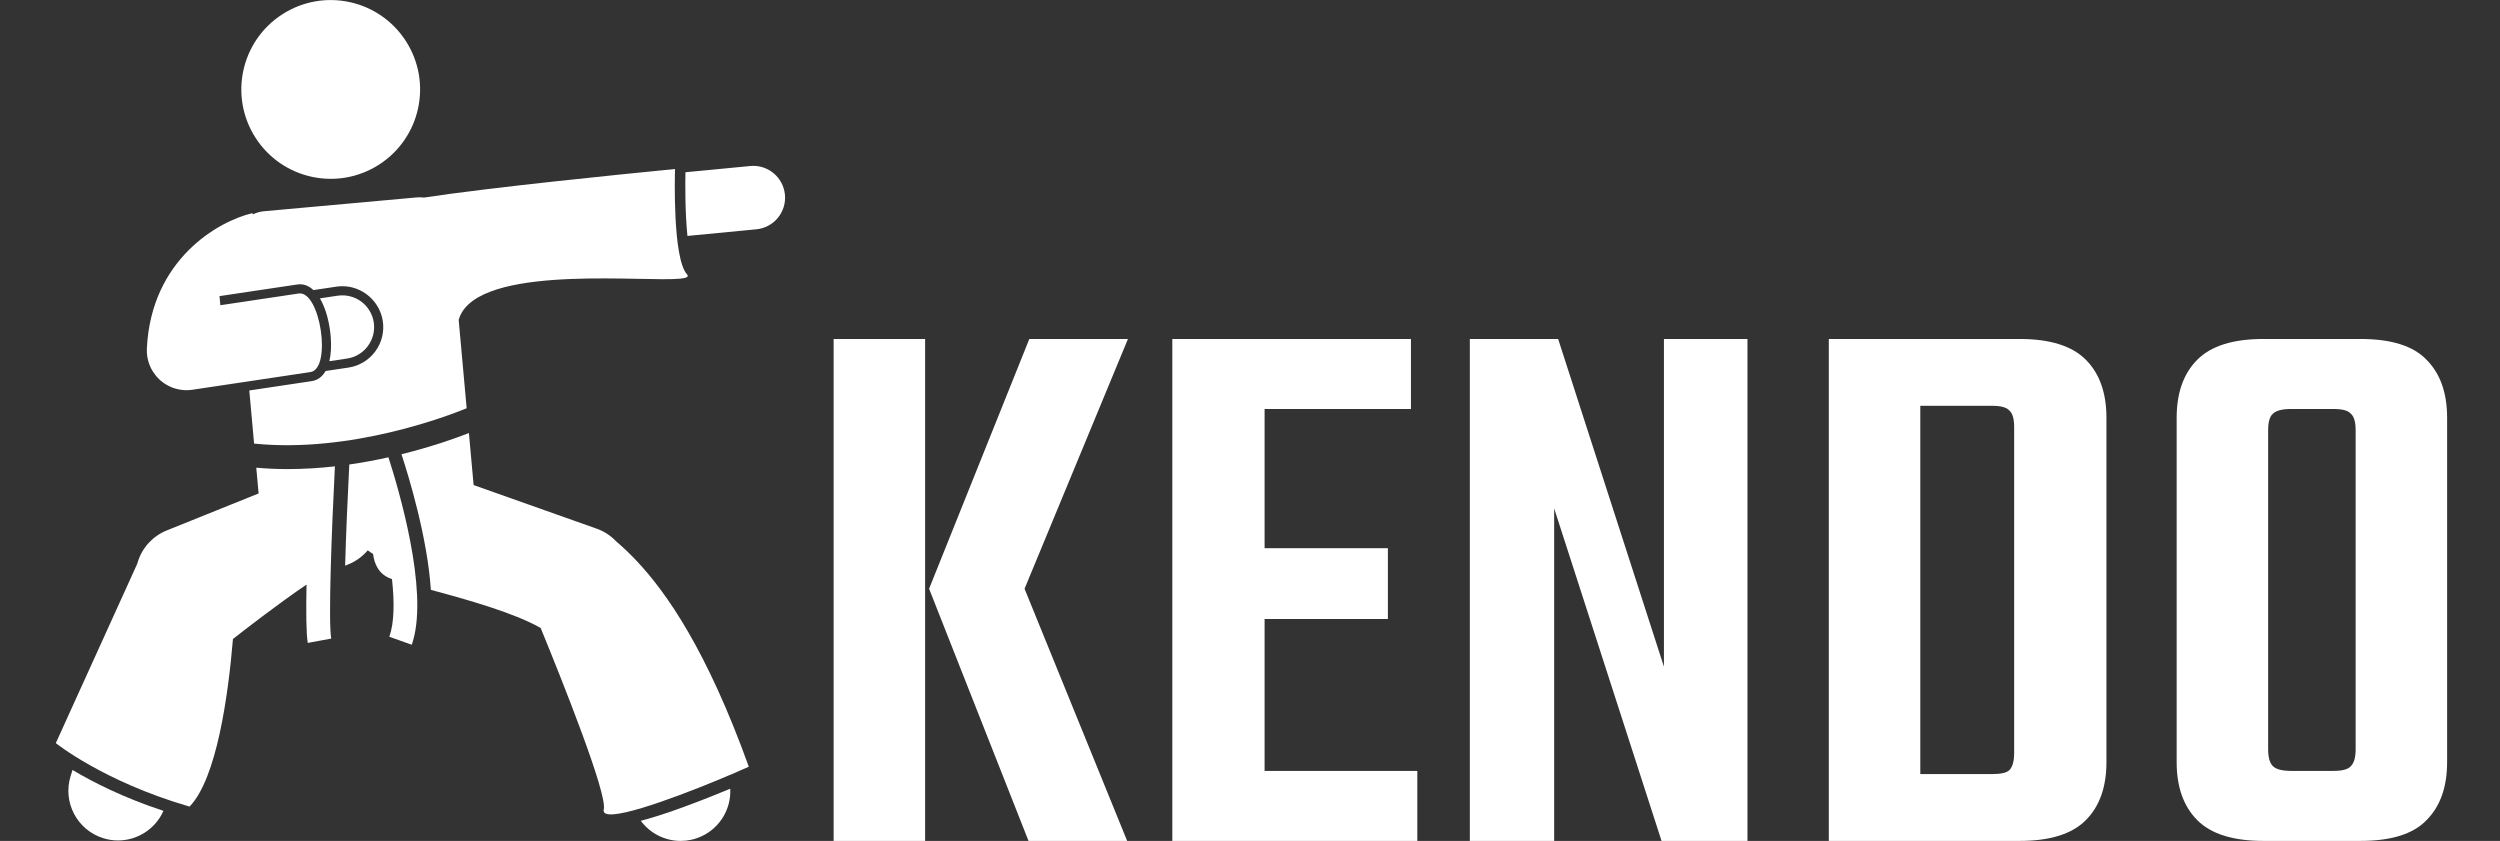
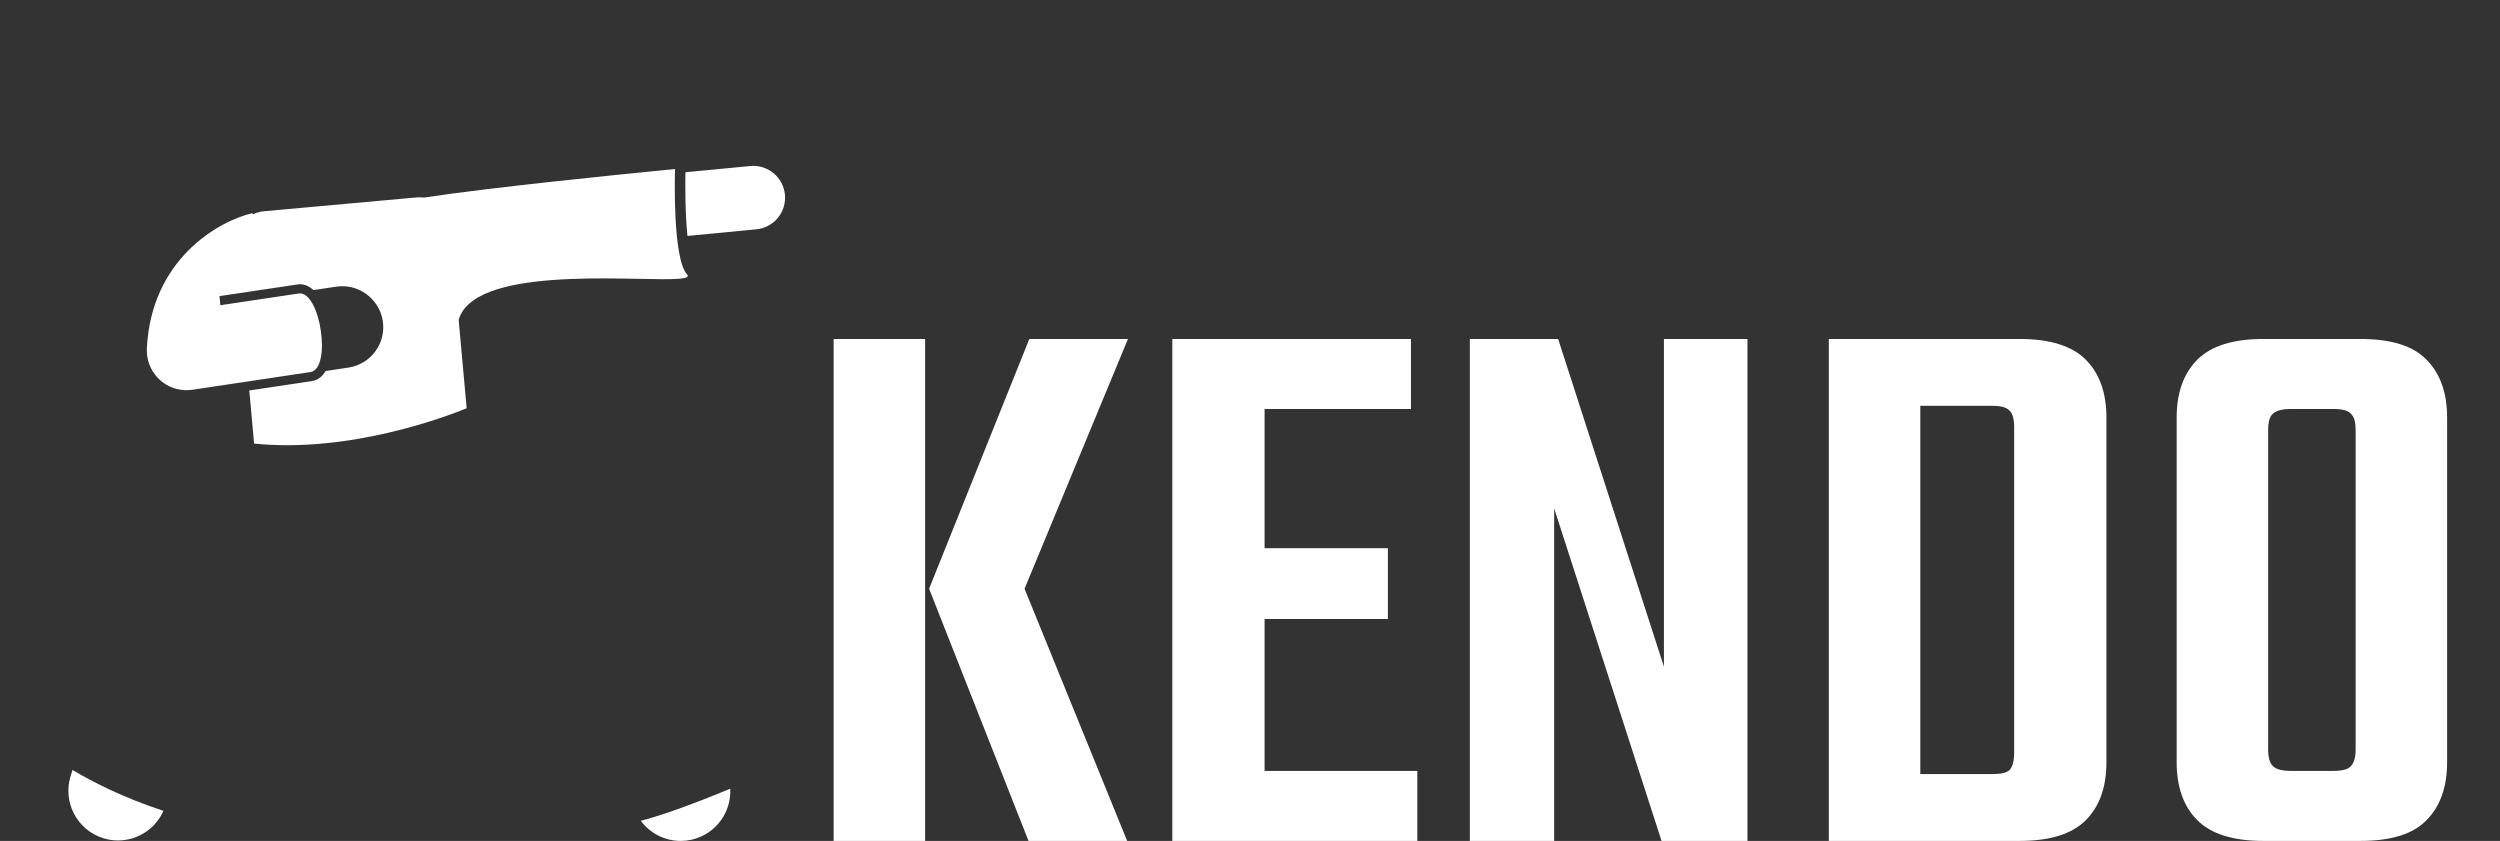
<svg xmlns="http://www.w3.org/2000/svg" width="110" height="37" viewBox="0 0 110 37" fill="none">
  <rect x="0" y="0" width="110" height="37" fill="#333333" stroke="none" />
  <path d="M40.88 25.905H45.08L49.595 37H45.255L40.88 25.905ZM45.08 25.905H40.88L45.29 14.915H49.63L45.08 25.905ZM36.68 14.915H40.705V37H36.68V14.915ZM51.582 14.915H55.642V37H51.582V14.915ZM61.067 24.12V27.235H53.612V24.12H61.067ZM62.082 14.915V17.995H53.402V14.915H62.082ZM62.362 33.92V37H53.402V33.92H62.362ZM73.213 14.915H76.888V37H73.108L68.383 22.37V37H64.673V14.915H68.558L73.213 29.335V14.915ZM88.623 23.455V18.8C88.623 18.427 88.553 18.182 88.413 18.065C88.297 17.925 88.04 17.855 87.643 17.855H82.113V14.915H88.868C90.198 14.915 91.167 15.218 91.773 15.825C92.38 16.432 92.683 17.283 92.683 18.38V23.455H88.623ZM88.623 33.115V22.755H92.683V33.535C92.683 34.632 92.38 35.483 91.773 36.09C91.167 36.697 90.198 37 88.868 37H82.113V34.06H87.643C88.04 34.06 88.297 34.002 88.413 33.885C88.553 33.745 88.623 33.488 88.623 33.115ZM80.468 14.915H84.493V37H80.468V14.915ZM103.648 28.495V18.94C103.648 18.567 103.578 18.322 103.438 18.205C103.322 18.065 103.065 17.995 102.668 17.995H101.478V14.915H103.858C105.212 14.915 106.18 15.218 106.763 15.825C107.37 16.432 107.673 17.283 107.673 18.38V28.495H103.648ZM103.648 32.975V27.305H107.673V33.535C107.673 34.632 107.37 35.483 106.763 36.09C106.18 36.697 105.212 37 103.858 37H101.338V33.92H102.668C103.065 33.92 103.322 33.85 103.438 33.71C103.578 33.57 103.648 33.325 103.648 32.975ZM99.798 18.94V28.495H95.773V18.38C95.773 17.283 96.077 16.432 96.683 15.825C97.29 15.218 98.258 14.915 99.588 14.915H101.968V17.995H100.813C100.417 17.995 100.148 18.065 100.008 18.205C99.868 18.322 99.798 18.567 99.798 18.94ZM99.798 27.13V32.975C99.798 33.325 99.868 33.57 100.008 33.71C100.148 33.85 100.417 33.92 100.813 33.92H101.933V37H99.588C98.258 37 97.29 36.697 96.683 36.09C96.077 35.483 95.773 34.632 95.773 33.535V27.13H99.798Z" fill="white" />
  <g clip-path="url(#clip0_230_2)">
    <path d="M29.951 37C30.26 37 30.574 36.934 30.872 36.795C31.703 36.408 32.175 35.566 32.131 34.704C30.882 35.223 29.278 35.838 28.195 36.116C28.399 36.39 28.663 36.613 28.968 36.766C29.273 36.92 29.61 37 29.951 37ZM3.109 34.14C2.748 35.292 3.388 36.518 4.539 36.879C4.751 36.946 4.972 36.98 5.194 36.98C6.045 36.98 6.838 36.478 7.191 35.677C5.414 35.094 4.063 34.399 3.191 33.879L3.109 34.14ZM30.247 10.381L33.279 10.089C33.462 10.072 33.64 10.018 33.802 9.932C33.964 9.846 34.108 9.729 34.224 9.587C34.341 9.445 34.429 9.282 34.483 9.106C34.536 8.931 34.555 8.746 34.537 8.564C34.463 7.795 33.78 7.231 33.012 7.305L30.16 7.579C30.151 8.022 30.137 9.289 30.247 10.381ZM20.533 17.963L20.181 14.07C20.215 13.952 20.264 13.84 20.327 13.736C20.975 12.675 23.057 12.355 25.149 12.274C27.147 12.197 29.155 12.338 29.929 12.261C30.205 12.234 30.325 12.178 30.231 12.075C29.589 11.368 29.694 7.67 29.701 7.45L29.701 7.439C29.701 7.439 29.535 7.455 29.243 7.483C27.558 7.648 21.631 8.239 18.646 8.695C18.636 8.693 18.626 8.691 18.615 8.69L18.622 8.688L18.613 8.689C18.521 8.679 18.429 8.678 18.338 8.686L11.612 9.295C11.442 9.31 11.276 9.358 11.123 9.436L11.11 9.378C9.585 9.733 6.659 11.429 6.464 15.305C6.463 15.315 6.462 15.326 6.462 15.336C6.462 15.338 6.462 15.339 6.461 15.34C6.461 15.352 6.462 15.364 6.462 15.376C6.461 15.42 6.46 15.465 6.462 15.511C6.464 15.55 6.469 15.589 6.474 15.628C6.476 15.645 6.476 15.662 6.479 15.679L6.48 15.683C6.484 15.714 6.492 15.745 6.498 15.775C6.503 15.8 6.507 15.824 6.513 15.847C6.52 15.875 6.529 15.902 6.537 15.928C6.545 15.955 6.553 15.982 6.562 16.008C6.57 16.031 6.579 16.053 6.589 16.075C6.6 16.105 6.612 16.134 6.626 16.163C6.635 16.182 6.645 16.201 6.654 16.219C6.67 16.25 6.686 16.28 6.703 16.309C6.714 16.326 6.724 16.343 6.735 16.359C6.811 16.479 6.901 16.589 7.004 16.686C7.02 16.701 7.036 16.717 7.053 16.732C7.076 16.752 7.1 16.771 7.124 16.79C7.142 16.805 7.16 16.82 7.18 16.834C7.203 16.851 7.228 16.866 7.252 16.883C7.273 16.896 7.293 16.91 7.315 16.923C7.344 16.94 7.374 16.956 7.404 16.971C7.435 16.987 7.466 17.002 7.498 17.017C7.532 17.032 7.566 17.047 7.602 17.06C7.621 17.067 7.64 17.073 7.659 17.079C7.693 17.09 7.727 17.101 7.761 17.11C7.78 17.115 7.799 17.119 7.818 17.123C7.854 17.132 7.89 17.139 7.927 17.145C7.946 17.148 7.965 17.15 7.983 17.153C8.021 17.158 8.059 17.161 8.097 17.164C8.107 17.164 8.117 17.166 8.127 17.167C8.149 17.168 8.171 17.168 8.193 17.168L8.205 17.169C8.256 17.169 8.308 17.166 8.36 17.161C8.379 17.159 8.399 17.157 8.418 17.154C8.434 17.152 8.45 17.151 8.466 17.149L10.023 16.916L13.658 16.371C14.613 16.228 14.092 12.771 13.141 12.914L9.696 13.43L9.658 13.029L13.081 12.517C13.12 12.511 13.159 12.508 13.198 12.508C13.423 12.508 13.621 12.604 13.791 12.764L14.796 12.613C14.885 12.6 14.975 12.593 15.064 12.593C15.947 12.593 16.712 13.253 16.843 14.127C16.879 14.361 16.868 14.599 16.811 14.829C16.754 15.058 16.652 15.274 16.511 15.464C16.37 15.655 16.194 15.816 15.991 15.937C15.788 16.059 15.563 16.14 15.329 16.174L14.327 16.324C14.183 16.575 13.978 16.73 13.718 16.769L10.969 17.181L11.18 19.518C15.442 19.951 19.757 18.282 20.533 17.963Z" fill="white" />
-     <path d="M16.679 7.243C18.506 6.068 19.034 3.635 17.859 1.808C16.684 -0.019 14.251 -0.547 12.424 0.628C10.597 1.803 10.069 4.236 11.244 6.063C12.419 7.89 14.852 8.418 16.679 7.243Z" fill="white" />
-     <path d="M15.27 15.776C15.452 15.749 15.626 15.687 15.784 15.592C15.941 15.497 16.078 15.373 16.187 15.225C16.296 15.077 16.375 14.91 16.42 14.731C16.464 14.553 16.473 14.368 16.446 14.186C16.419 14.005 16.356 13.83 16.261 13.673C16.167 13.516 16.042 13.378 15.894 13.269C15.747 13.16 15.579 13.081 15.401 13.037C15.223 12.992 15.037 12.983 14.856 13.011L14.077 13.127C14.347 13.584 14.508 14.23 14.554 14.851C14.584 15.254 14.561 15.605 14.492 15.893L15.27 15.776ZM14.736 20.519C14.044 20.598 13.348 20.639 12.652 20.64C12.193 20.64 11.734 20.619 11.276 20.579L11.379 21.712L7.336 23.34C7.036 23.461 6.767 23.647 6.547 23.884C6.328 24.121 6.164 24.404 6.067 24.713L6.037 24.81L5.953 24.995L2.456 32.697C2.456 32.697 4.536 34.373 8.263 35.467C8.289 35.475 8.314 35.483 8.34 35.49C9.535 34.26 10.041 30.607 10.25 28.116C10.861 27.637 12.244 26.567 13.487 25.72C13.464 26.902 13.472 27.905 13.543 28.288L14.155 28.175L14.574 28.097C14.441 27.38 14.591 23.329 14.736 20.519ZM17.091 20.122C16.521 20.249 15.947 20.354 15.369 20.438C15.299 21.793 15.226 23.452 15.186 24.889L15.327 24.832C15.658 24.699 15.951 24.487 16.181 24.214C16.254 24.271 16.332 24.323 16.415 24.371C16.463 24.77 16.639 25.256 17.182 25.455C17.201 25.462 17.224 25.47 17.247 25.477C17.358 26.48 17.352 27.395 17.13 28.017L18.118 28.369C18.14 28.306 18.16 28.238 18.179 28.171C18.829 25.899 17.563 21.586 17.091 20.122ZM32.947 33.735C31.112 28.637 29.339 26.075 27.976 24.641C27.701 24.351 27.41 24.075 27.107 23.815C26.871 23.567 26.58 23.378 26.258 23.263L20.839 21.343L20.632 19.054C20.066 19.275 19.01 19.654 17.665 19.987C17.982 20.952 18.809 23.657 18.958 25.954C20.511 26.37 22.609 26.958 23.789 27.63C24.768 30.019 26.732 34.946 26.566 35.611C26.521 35.792 26.69 35.852 27 35.829C28.201 35.738 31.551 34.367 32.947 33.735Z" fill="white" />
  </g>
  <defs>
    <clipPath id="clip0_230_2">
      <rect width="37" height="37" fill="white" />
    </clipPath>
  </defs>
</svg>